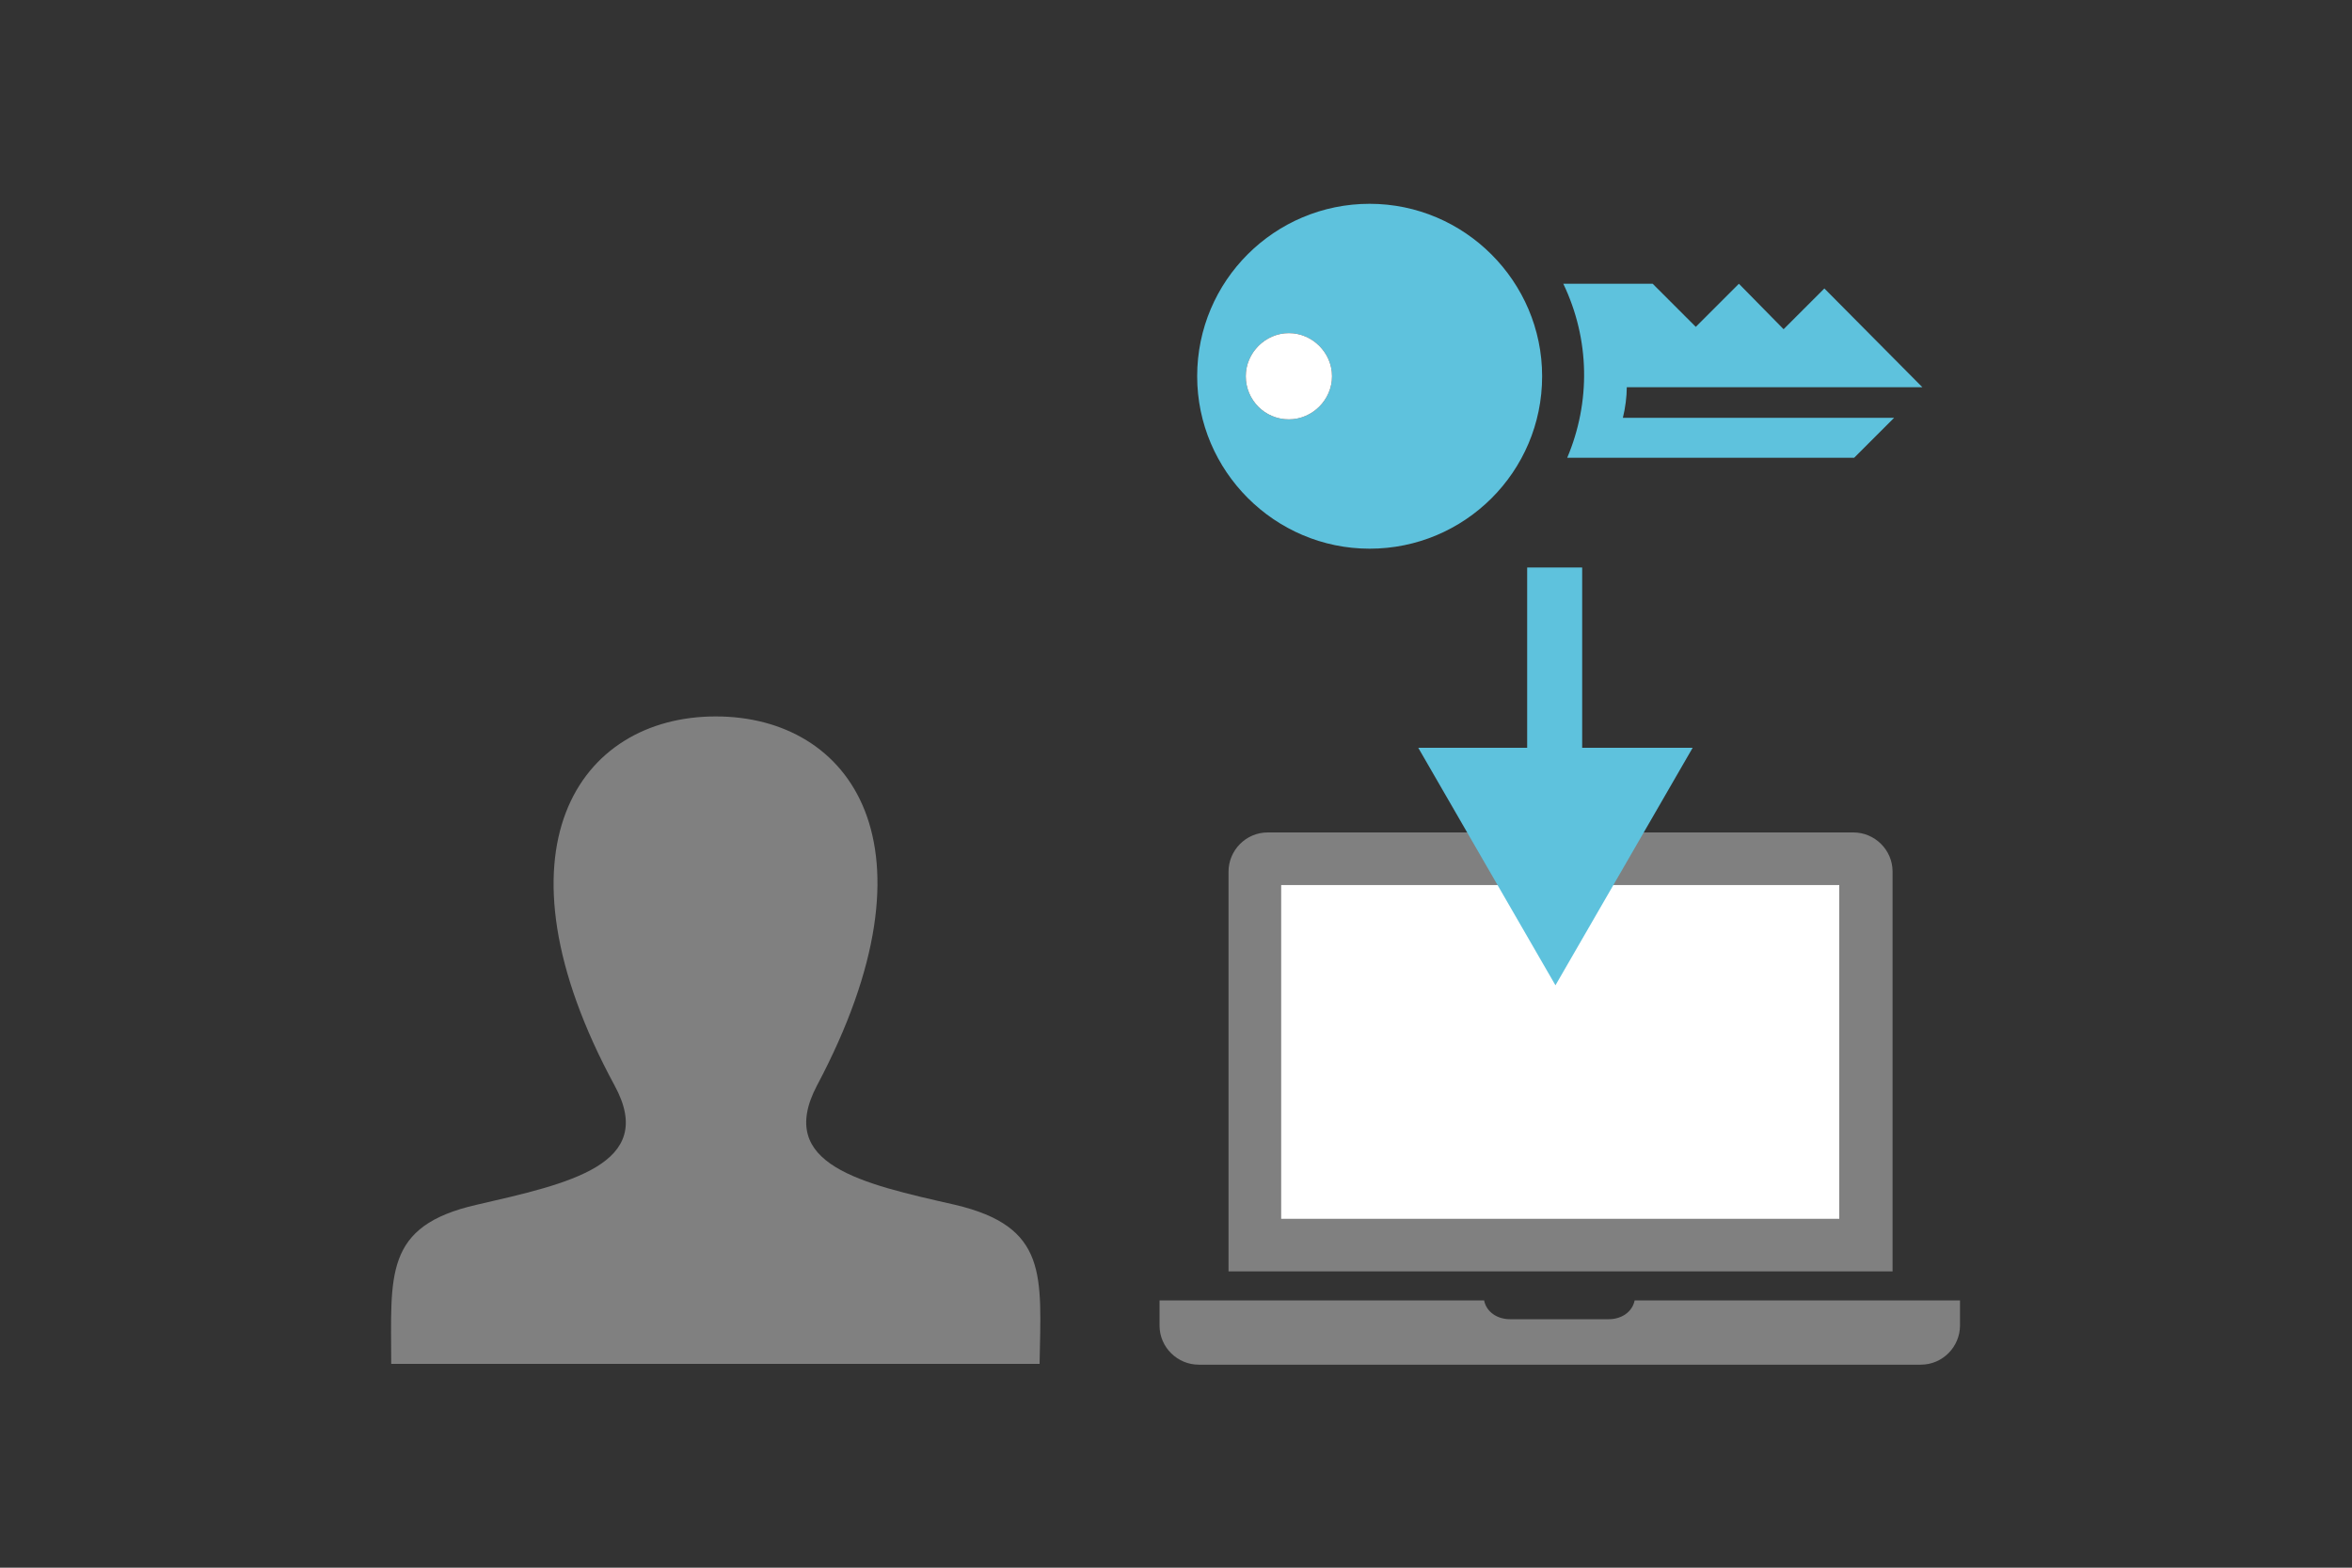
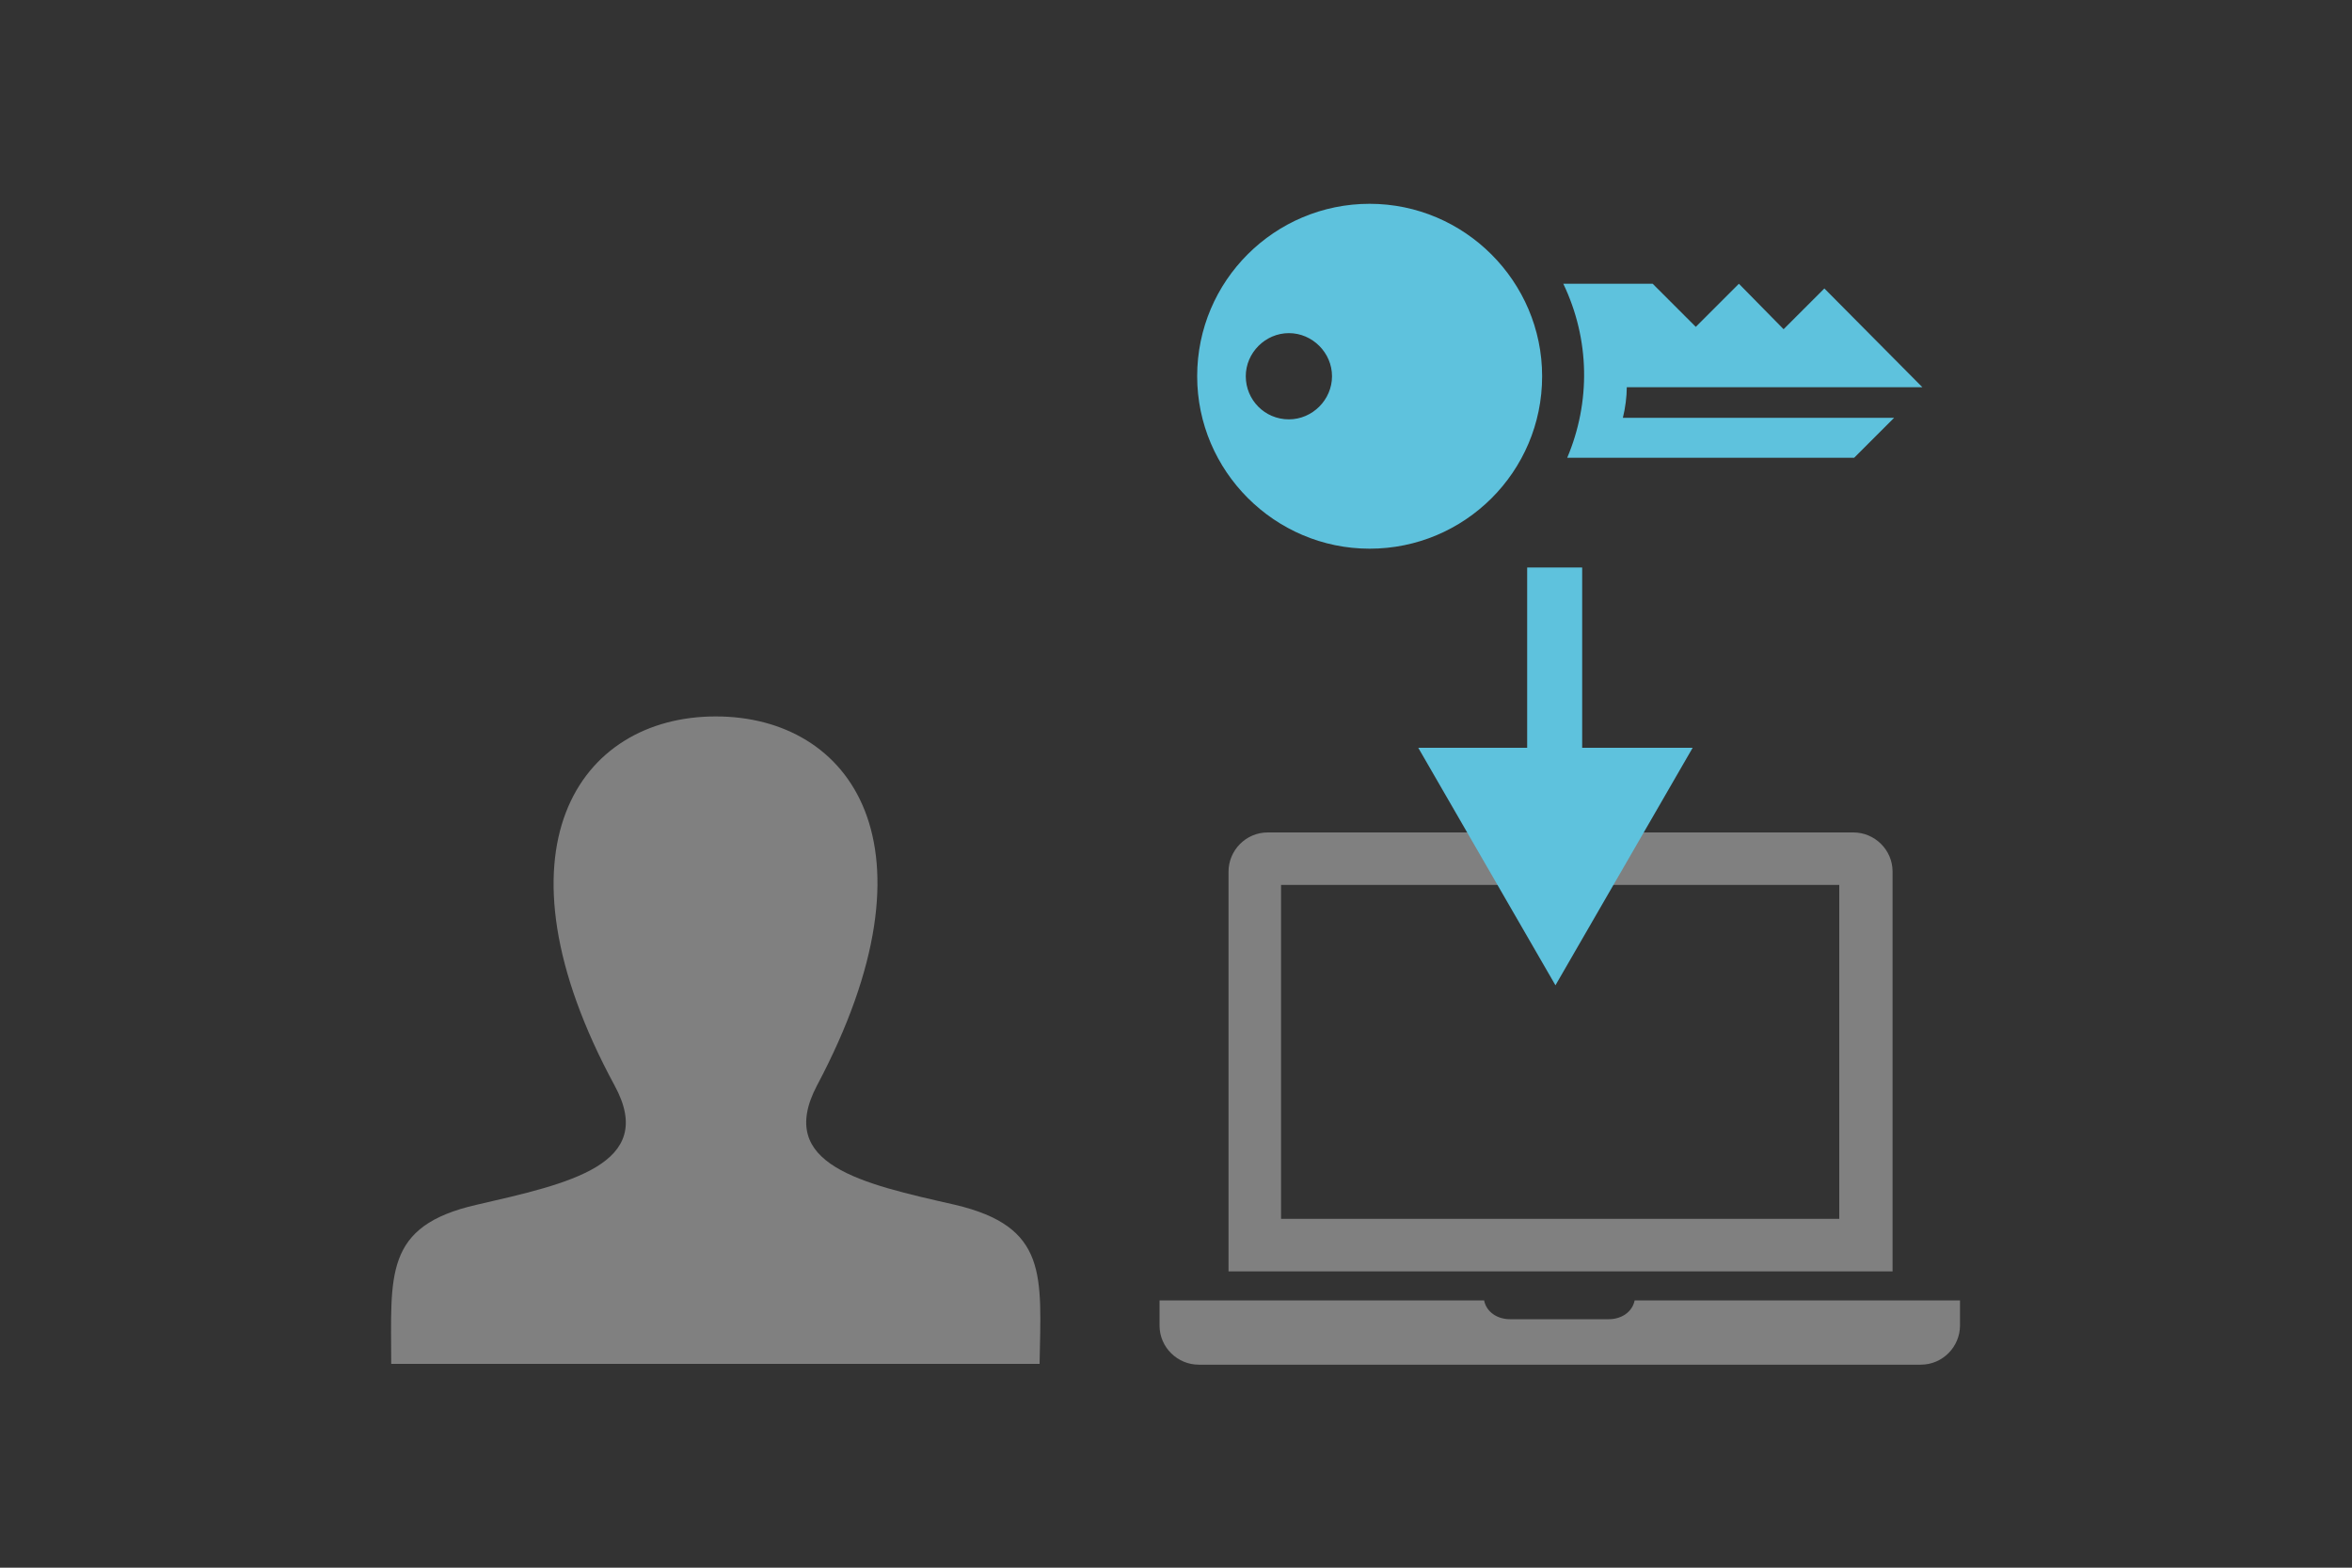
<svg xmlns="http://www.w3.org/2000/svg" version="1.1" id="レイヤー_1" x="0px" y="0px" viewBox="0 0 300 200" style="enable-background:new 0 0 300 200;" xml:space="preserve">
  <rect x="0" y="0" width="300" height="200" fill="#333333" stroke="none" />
  <style type="text/css">
	.st0{fill:#808080;}
	.st1{fill:#5EC2DD;}
	.st2{fill:#FFFFFF;}
	.st3{fill:none;stroke:#5EC2DD;stroke-width:7.015;stroke-miterlimit:10;}
	.st4{display:none;}
	.st5{display:inline;fill:#808080;}
	.st6{display:inline;fill:#FFFFFF;}
	.st7{display:inline;fill:#5EC2DD;}
	.st8{fill:none;}
</style>
  <g>
    <path id="user-13-icon_26_" class="st0" d="M121.8,153.7c-11.9-2.7-22.9-5.1-17.6-15.2c16.3-30.7,4.3-47.1-12.9-47.1   c-17.5,0-29.2,17-12.9,47.1c5.5,10.1-5.9,12.5-17.6,15.2c-11.9,2.7-10.9,9-10.9,20.3h82.7C132.8,162.7,133.7,156.5,121.8,153.7z" />
    <path id="laptop-4-icon_8_" class="st0" d="M250,165.9v3.2c0,2.7-2.2,5-5,5h-92.1c-2.7,0-5-2.2-5-5v-3.2h41.4   c0.3,1.5,1.7,2.4,3.3,2.4h12.6c1.6,0,3-0.9,3.3-2.4H250z M234.6,112.9h-71.2v42.6h71.2V112.9 M241.3,162.2h-84.6v-51   c0-2.7,2.2-5,5-5h74.7c2.7,0,5,2.2,5,5V162.2z" />
    <g>
      <path id="key-2-icon_5_" class="st1" d="M199.4,36.2l11.4,0l5.5,5.5l5.5-5.5l5.7,5.8l5.2-5.2l12.5,12.6l-37.7,0    c0,1.2-0.2,2.7-0.5,3.9l34.6,0l-5.1,5.1h-36.6C202.9,51.3,202.8,43.3,199.4,36.2z M152.7,48c0-12.2,9.9-22,22-22s22,9.9,22,22    c0,12.2-9.9,22-22,22C162.6,70,152.7,60.1,152.7,48z M158.9,48c0,3,2.4,5.5,5.5,5.5c3,0,5.5-2.5,5.5-5.5c0-3-2.5-5.5-5.5-5.5    C161.4,42.5,158.9,45,158.9,48z" />
-       <path class="st2" d="M158.9,48c0,3,2.4,5.5,5.5,5.5c3,0,5.5-2.5,5.5-5.5c0-3-2.5-5.5-5.5-5.5C161.4,42.5,158.9,45,158.9,48z" />
    </g>
-     <polyline class="st2" points="234.6,112.9 163.4,112.9 163.4,155.5 234.6,155.5 234.6,112.9  " />
    <g>
      <g>
        <line class="st3" x1="198.3" y1="72.4" x2="198.3" y2="100.5" />
        <g>
          <polygon class="st1" points="180.9,95.4 198.4,125.7 215.9,95.4     " />
        </g>
      </g>
    </g>
  </g>
  <g class="st4">
    <path id="laptop-4-icon_7_" class="st5" d="M250,150.5v6.3c0,5.4-4.3,9.7-9.7,9.7H59.7c-5.4,0-9.7-4.3-9.7-9.7v-6.3h81.1   c0.7,3,3.3,4.7,6.5,4.7h24.8c3.2,0,5.9-1.7,6.5-4.7H250z M219.8,46.6H80.2v83.5h139.6V46.6 M232.9,143.2H67.1v-100   c0-5.4,4.4-9.7,9.7-9.7h146.4c5.4,0,9.7,4.4,9.7,9.7V143.2z" />
    <polyline class="st6" points="219.8,46.6 80.2,46.6 80.2,130.1 219.8,130.1 219.8,46.6  " />
-     <polygon id="cursor-icon_2_" class="st7" points="132.2,57.8 170.1,87.5 153.9,90.3 164.2,111.3 154.8,115.9 144.4,94.7    132.2,105.8  " />
  </g>
  <rect class="st8" width="300" height="200" />
  <g class="st4">
-     <path id="laptop-4-icon_6_" class="st5" d="M250,150.5v6.3c0,5.4-4.3,9.7-9.7,9.7H59.7c-5.4,0-9.7-4.3-9.7-9.7v-6.3h81.1   c0.7,3,3.3,4.7,6.5,4.7h24.8c3.2,0,5.8-1.7,6.5-4.7H250z M219.8,46.6H80.2v83.5h139.6V46.6 M232.9,143.2H67.1v-100   c0-5.4,4.3-9.7,9.7-9.7h146.4c5.4,0,9.7,4.4,9.7,9.7V143.2z" />
+     <path id="laptop-4-icon_6_" class="st5" d="M250,150.5v6.3c0,5.4-4.3,9.7-9.7,9.7H59.7c-5.4,0-9.7-4.3-9.7-9.7v-6.3c0.7,3,3.3,4.7,6.5,4.7h24.8c3.2,0,5.8-1.7,6.5-4.7H250z M219.8,46.6H80.2v83.5h139.6V46.6 M232.9,143.2H67.1v-100   c0-5.4,4.3-9.7,9.7-9.7h146.4c5.4,0,9.7,4.4,9.7,9.7V143.2z" />
    <polyline class="st6" points="219.8,46.6 80.2,46.6 80.2,130.1 219.8,130.1 219.8,46.6  " />
-     <path id="key-2-icon_4_" class="st7" d="M150.6,77.4h11l5.3,5.3l5.3-5.3l5.5,5.5l5-5L194.8,90l-36.3,0c0,1.1-0.2,2.6-0.5,3.8   l33.4,0l-5,4.9h-35.2C154,92,153.9,84.3,150.6,77.4z M105.6,88.8c0-11.7,9.5-21.2,21.2-21.2c11.7,0,21.2,9.5,21.2,21.2   c0,11.7-9.5,21.2-21.2,21.2C115.1,110,105.6,100.5,105.6,88.8z M111.6,88.8c0,2.9,2.4,5.3,5.3,5.3c2.9,0,5.3-2.4,5.3-5.3   c0-2.9-2.4-5.3-5.3-5.3C114,83.5,111.6,85.9,111.6,88.8z" />
  </g>
</svg>